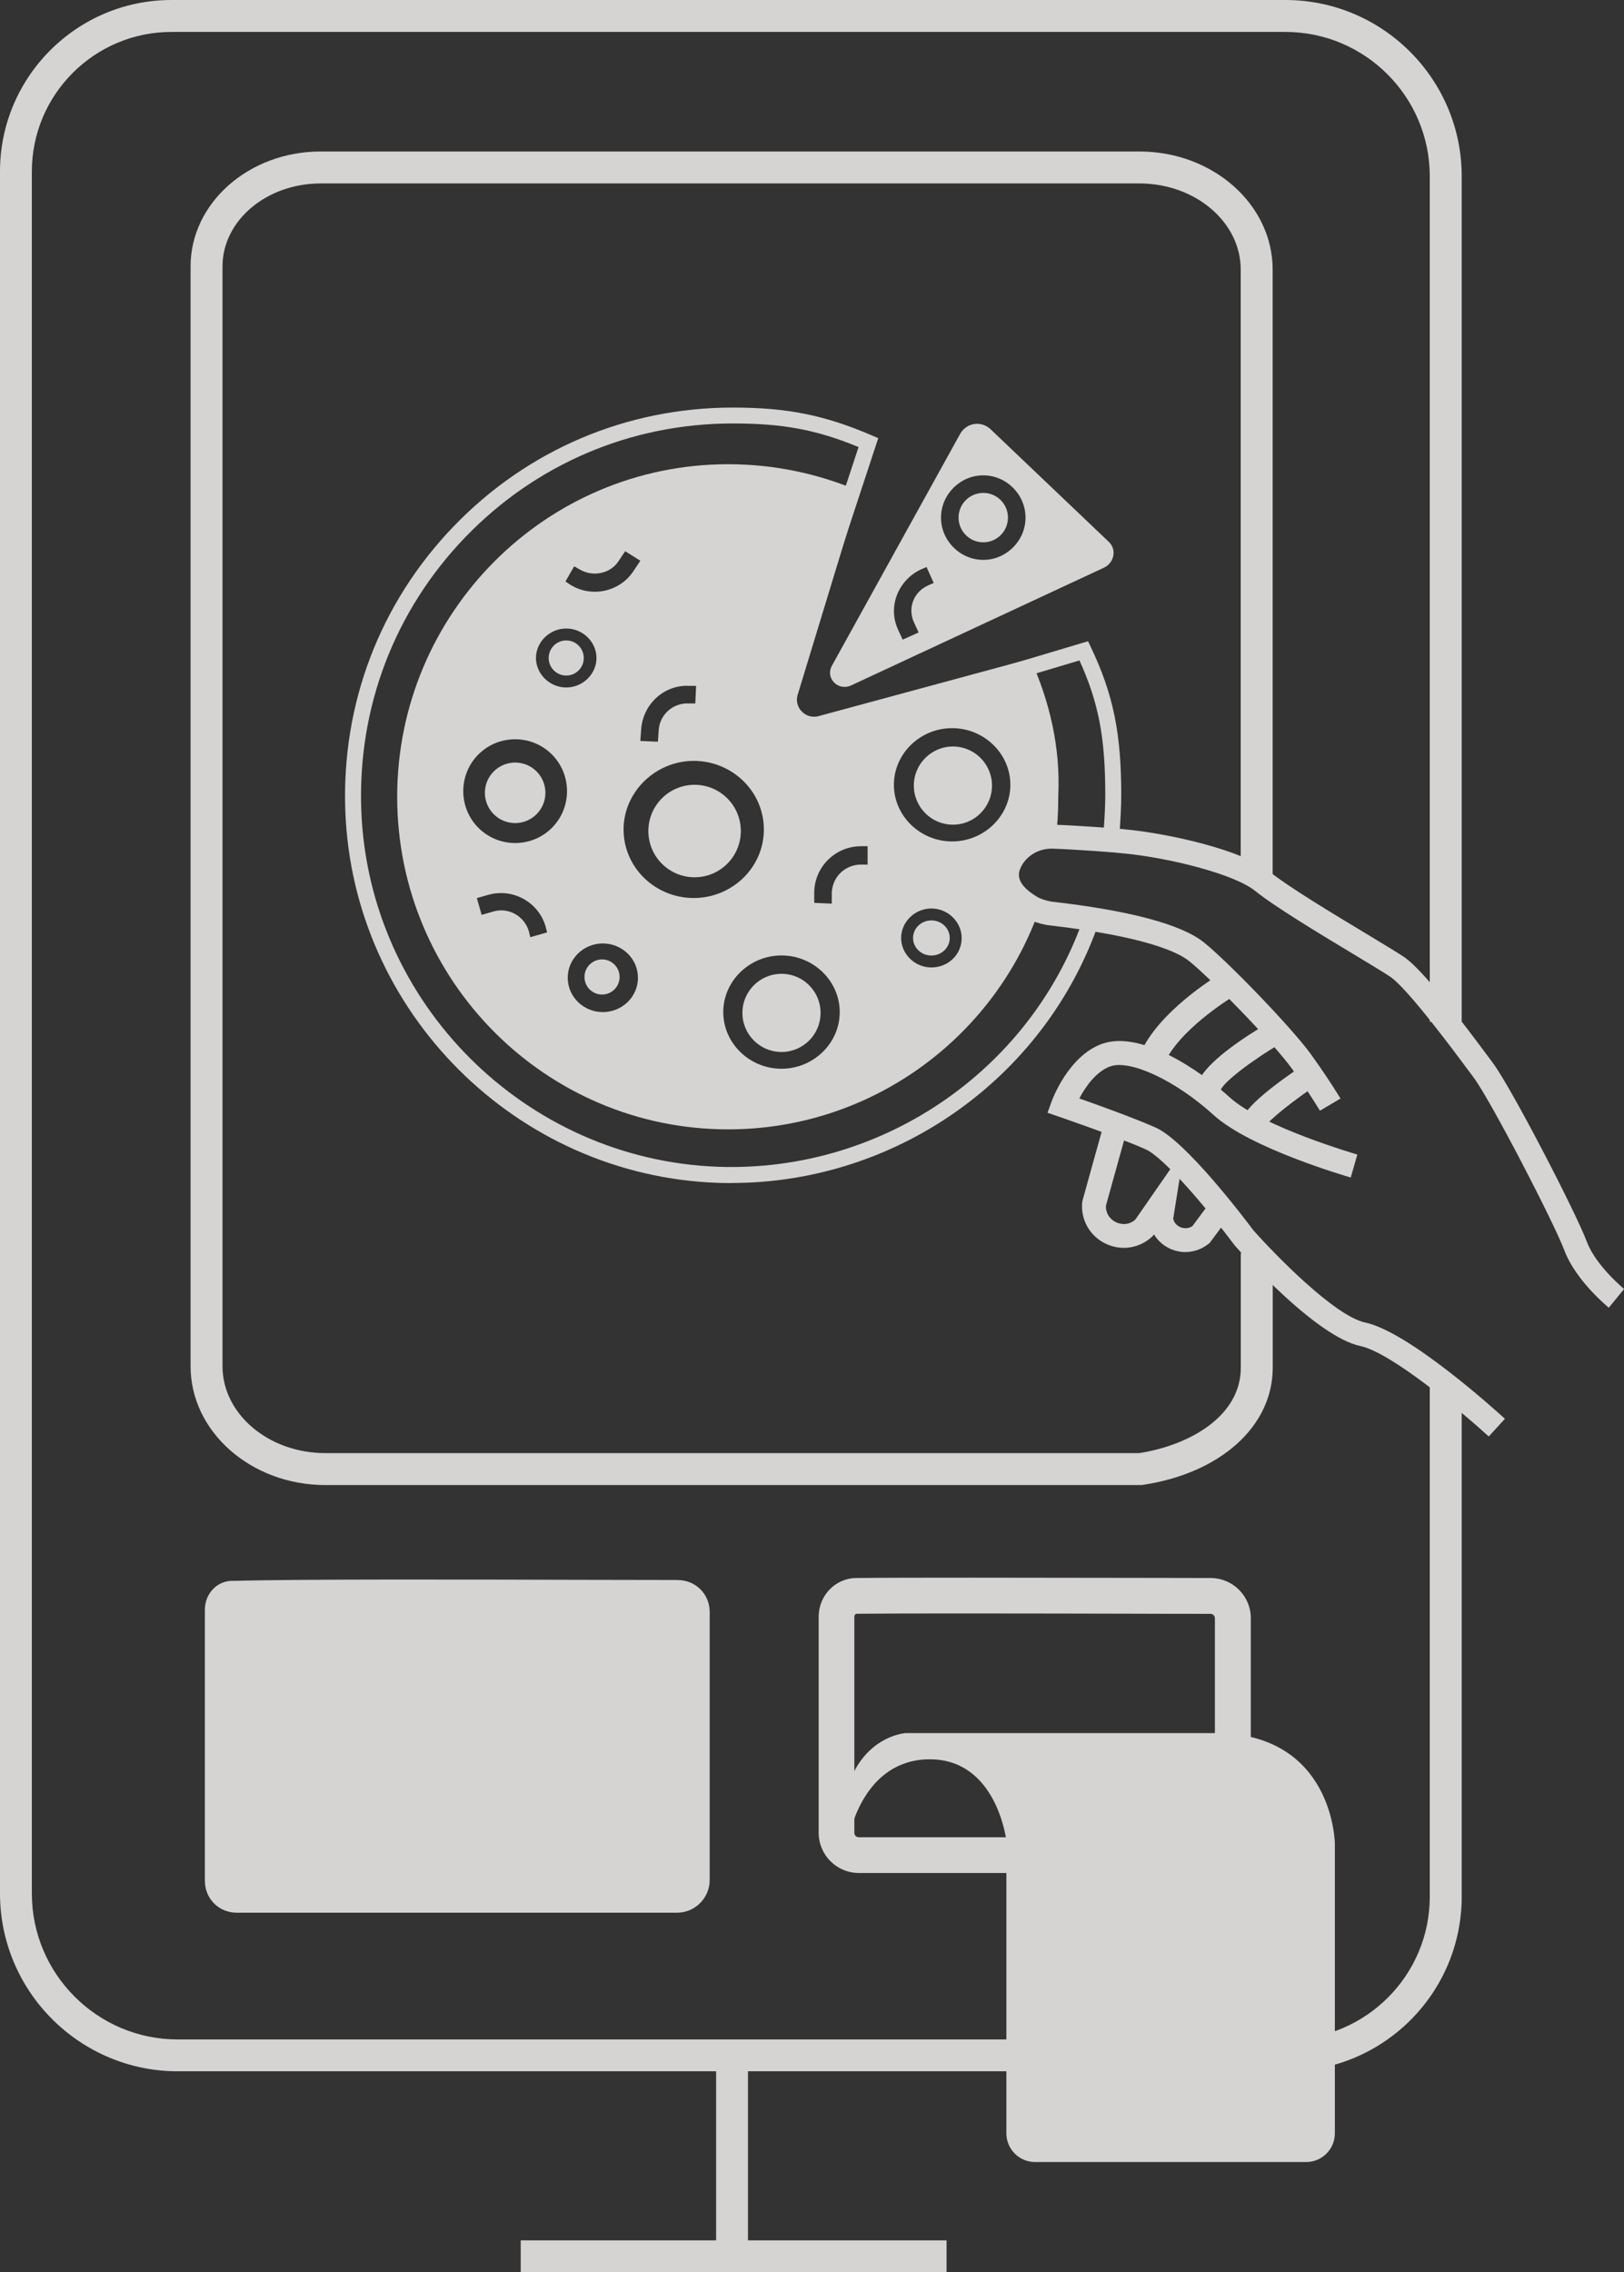
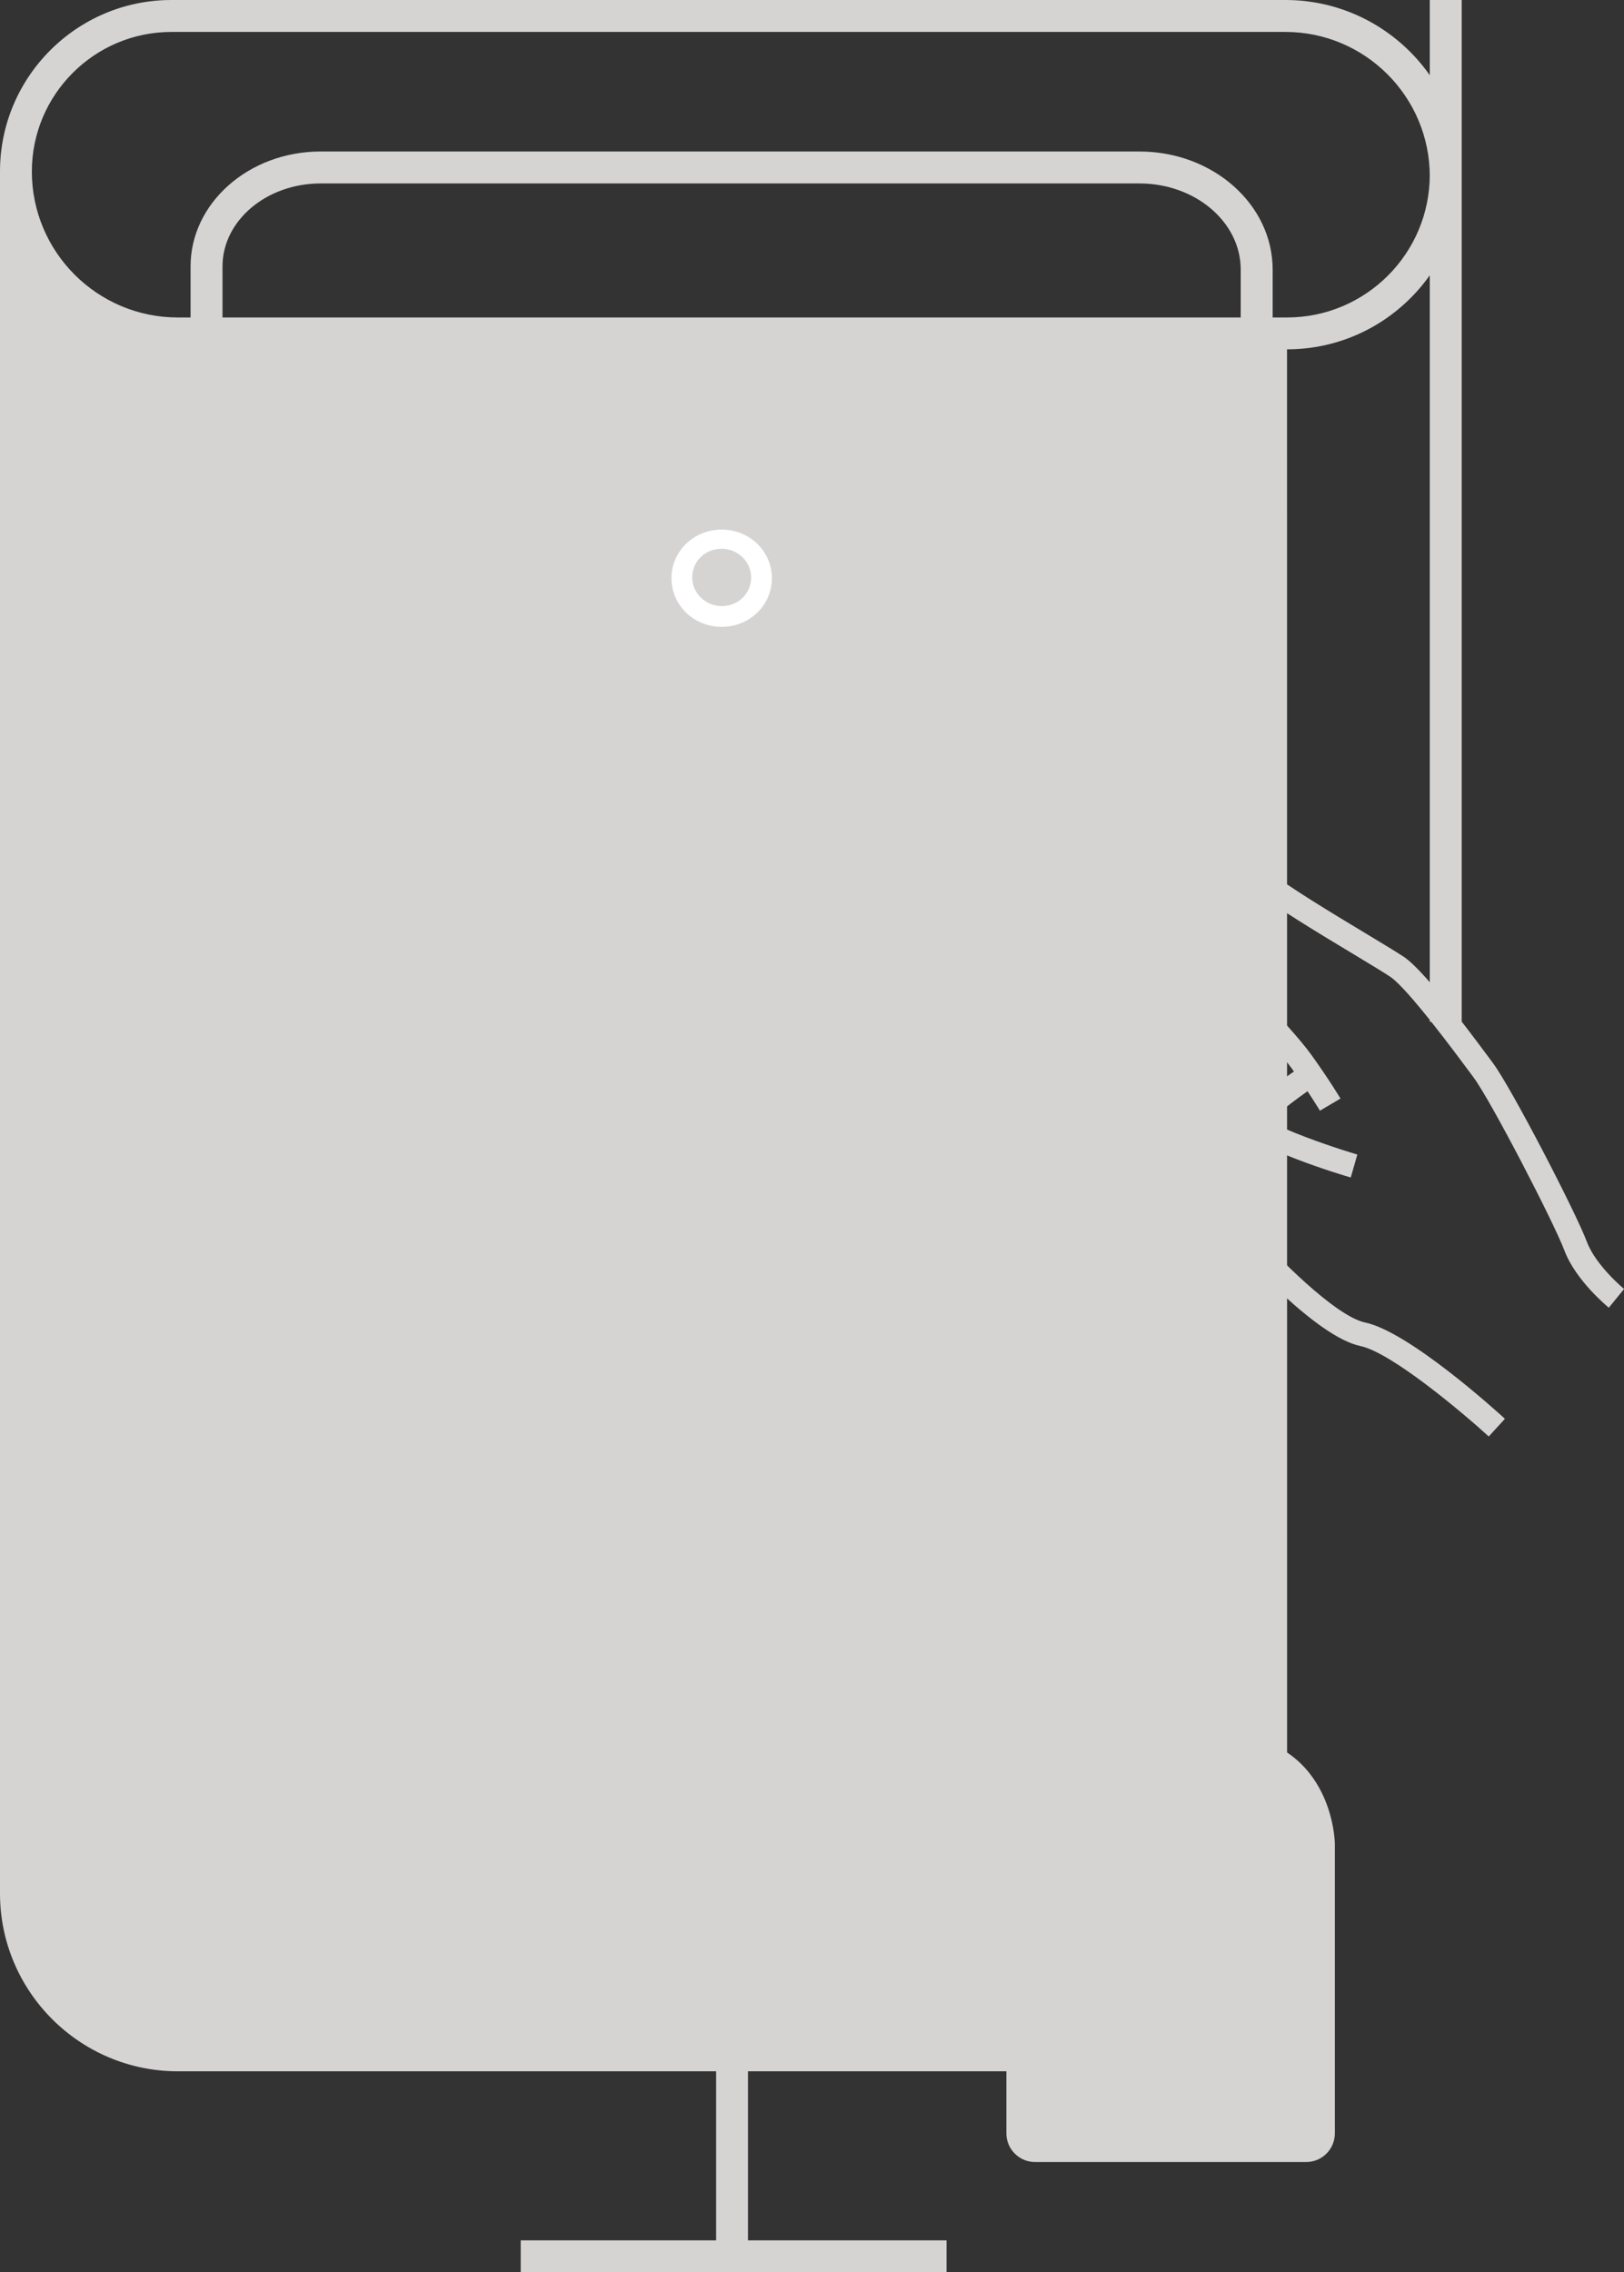
<svg xmlns="http://www.w3.org/2000/svg" id="Ebene_2" data-name="Ebene 2" viewBox="0 0 204.44 286">
  <rect x="0" y="0" width="204.44" height="286" fill="#333333" stroke="none" />
  <defs>
    <style>
      .cls-1 {
        fill: #d6d3d3;
      }

      .cls-1, .cls-2 {
        stroke-width: 0px;
      }

      .cls-2 {
        fill: #fff;
      }
    </style>
  </defs>
-   <path class="cls-1" d="M162.03,260.71H22.39c-12.34,0-22.39-10.04-22.39-22.39V21.58C0,9.68,9.68,0,21.58,0h140.24c12.23,0,22.19,9.95,22.19,22.19v106.41h-4.02V22.19c0-10.02-8.15-18.17-18.17-18.17H21.58c-9.69,0-17.57,7.88-17.57,17.57v216.74c0,10.13,8.24,18.37,18.37,18.37h139.64c9.91,0,17.97-8.06,17.97-17.97v-64.65h4.02v64.65c0,12.12-9.86,21.98-21.99,21.98Z" />
+   <path class="cls-1" d="M162.03,260.71H22.39c-12.34,0-22.39-10.04-22.39-22.39V21.58C0,9.68,9.68,0,21.58,0h140.24c12.23,0,22.19,9.95,22.19,22.19v106.41h-4.02V22.19c0-10.02-8.15-18.17-18.17-18.17H21.58c-9.69,0-17.57,7.88-17.57,17.57c0,10.13,8.24,18.37,18.37,18.37h139.64c9.91,0,17.97-8.06,17.97-17.97v-64.65h4.02v64.65c0,12.12-9.86,21.98-21.99,21.98Z" />
  <rect class="cls-1" x="90.15" y="256.89" width="4.01" height="28.41" />
  <rect class="cls-1" x="65.55" y="281.99" width="53.61" height="4.01" />
  <path class="cls-1" d="M143.7,186.92H40.96c-9.35,0-16.97-6.71-16.97-14.96V33.53c0-7.97,7.34-14.46,16.36-14.46h103.1c9.24,0,16.76,6.66,16.76,14.86v76.8h-4.02V33.93c0-5.98-5.72-10.84-12.75-10.84H40.36c-6.81,0-12.35,4.68-12.35,10.44v138.43c0,6.03,5.81,10.94,12.95,10.94h102.44c6.4-.99,12.8-4.68,12.8-10.74v-14.46h4.02v14.46c0,7.36-6.58,13.28-16.37,14.74l-.15.02Z" />
  <path class="cls-1" d="M85.33,198.87c-2.64,0-6.58-.01-11.19-.02-14.61-.04-36.69-.1-44.7.13-.93-.05-1.82.27-2.51.92-.72.68-1.14,1.66-1.14,2.7v34.13c0,2.25,1.76,4.02,4.02,4.02h55.41c2.27,0,4.12-1.85,4.12-4.12v-33.73c0-2.25-1.76-4.02-4.02-4.02Z" />
-   <path class="cls-1" d="M152.29,235.75h-44.17c-2.79,0-5.06-2.27-5.06-5.06v-27.21c0-2.68,2.14-4.86,4.76-4.86,6.06-.07,22-.04,33.64-.02,4.55,0,8.46.02,10.94.02,2.79,0,5.06,2.27,5.06,5.06v26.9c0,2.85-2.31,5.16-5.16,5.16ZM121.16,203.08c-5.61,0-10.52.01-13.32.04-.16,0-.29.18-.29.36v27.21c0,.35.29.56.56.56h44.17c.37,0,.66-.3.66-.66v-26.9c0-.35-.29-.56-.56-.56-2.47,0-6.4,0-10.95-.02-6.25-.01-13.75-.03-20.28-.03Z" />
  <path class="cls-1" d="M152.89,218.14h-38.88c-.08,0-8.21.57-8.11,12.95l1,.08c.07-.4,1.84-9.73,10.15-9.73s9.59,9.88,9.64,10.24v36.84c0,1.99,1.62,3.61,3.61,3.61h34.13c1.99,0,3.61-1.62,3.61-3.61v-36.44c0-.14-.17-13.95-15.16-13.95Z" />
  <g>
    <circle class="cls-1" cx="123.78" cy="65.15" r="3.11" />
    <path class="cls-1" d="M139.54,68.16l-14.86-14.15c-1.2-1.1-3.01-.8-3.81.6l-16.16,29.21c-.8,1.51.7,3.11,2.31,2.51l31.92-14.86c1.31-.6,1.71-2.31.6-3.31ZM116.85,73.68c-1.81.8-2.61,2.81-1.81,4.62l.6,1.31-2.01.9-.6-1.31c-1.31-2.91.1-6.22,2.91-7.53l.7-.3.9,2.01-.7.3ZM123.78,70.47c-2.91,0-5.32-2.41-5.32-5.32s2.41-5.32,5.32-5.32,5.32,2.41,5.32,5.32-2.41,5.32-5.32,5.32Z" />
  </g>
  <path class="cls-2" d="M90.85,78.9c-3.51,0-6.32-2.71-6.32-6.12s2.81-6.12,6.32-6.12,6.32,2.71,6.32,6.12-2.81,6.12-6.32,6.12ZM90.85,69.07c-2.11,0-3.71,1.61-3.71,3.61s1.71,3.61,3.71,3.61c2.11,0,3.71-1.61,3.71-3.61s-1.71-3.61-3.71-3.61Z" />
  <path class="cls-1" d="M92.09,148.91c-.59,0-1.18-.01-1.78-.03-25.34-.92-45.92-21.5-46.84-46.84-.49-13.44,4.35-26.15,13.65-35.8,9.28-9.63,21.76-14.94,35.14-14.94,6.82,0,11.55.95,17.46,3.49l.84.36-10.91,33.14c-.1.52-.38,2.21-.5,3.16l.72.34,37.1-11.08.37.78c2.81,5.92,3.81,10.79,3.81,18.6,0,1.52-.1,3.06-.2,4.54l-2.01-.09v-.04c.1-1.45.2-2.95.2-4.41,0-7.23-.83-11.63-3.25-16.96l-36.18,10.8-2.63-1.24v-.64c0-.64.55-3.84.62-4.21l.03-.12,10.35-31.45c-5.3-2.19-9.55-2.97-15.82-2.97-12.83,0-24.79,5.09-33.69,14.32-8.91,9.25-13.56,21.44-13.09,34.33.89,24.3,20.61,44.02,44.91,44.91,20.95.75,40.04-12.57,46.39-32.43l1.91.61c-6.44,20.15-25.44,33.86-46.59,33.86Z" />
  <path class="cls-1" d="M202.53,164.6c-.17-.14-4.14-3.41-5.57-7.15-1.3-3.49-9.27-18.89-11.45-21.83l-.2-.27c-2.18-2.94-7.96-10.73-10.21-12.35-.78-.53-2.62-1.64-4.74-2.92-4.42-2.66-9.92-5.98-12.39-7.97-2.58-2.08-10.75-4.14-16.47-4.69h-.1c-.55-.1-5.86-.5-8.84-.6-1.71-.07-3.3.84-4.02,2.28-.3.64-.96,2.04,2.13,3.85.29.17,1.09.43,1.59.52,9.91,1.13,16.41,2.86,19.26,5.12,2.9,2.3,11.07,10.72,13.54,14.15,2.32,3.23,3.63,5.44,3.69,5.53l-2.59,1.53s-1.3-2.2-3.54-5.31c-2.31-3.21-10.25-11.4-12.96-13.55-1.35-1.07-5.46-3.09-17.81-4.5-.69-.11-1.94-.45-2.71-.91-4.73-2.78-4.1-6.05-3.3-7.75,1.26-2.52,3.99-4.11,6.85-3.98,2.86.1,8.19.48,9.15.61,5.24.51,14.57,2.55,18.03,5.34,2.31,1.86,7.94,5.26,12.05,7.73,2.25,1.36,4.03,2.43,4.92,3.03,2.35,1.69,6.83,7.53,10.9,13.02l.2.27c2.32,3.12,10.46,18.83,11.85,22.56,1.14,2.97,4.63,5.85,4.66,5.88l-1.9,2.33Z" />
  <path class="cls-1" d="M146.89,133.2l-2.86-1.58c2.8-5.06,9.65-9.09,9.94-9.26l1.65,2.83c-.06.04-6.37,3.75-8.73,8.01Z" />
  <path class="cls-1" d="M153.67,137.21l-2.96-.54c.47-2.71,6.49-6.48,9.06-7.97l1.52,2.6c-3.77,2.2-7.33,4.96-7.61,5.9Z" />
  <path class="cls-1" d="M159.25,141.83s.1-.2.05-.51l-2.98.46c-.12-.79-.35-2.25,7.57-7.6l1.69,2.49c-2.73,1.85-5.93,4.36-6.33,5.16Z" />
  <path class="cls-1" d="M187.41,180.8c-3.16-2.88-12.21-10.55-16.16-11.38-5.55-1.17-14.75-11.46-15.78-12.62l-.08-.1c-3.09-4.14-8.86-11.08-11.22-12.06-3.54-1.57-10.78-4.06-10.85-4.08l-1.45-.5.52-1.44c.08-.23,2.1-5.7,6.33-7.23,4.91-1.77,12.42,3.39,16.08,6.73,4.11,3.73,15.95,7.16,16.07,7.2l-.83,2.89c-.51-.15-12.64-3.66-17.26-7.86-4.78-4.35-10.51-7.03-13.03-6.12-1.75.63-3.1,2.55-3.88,4.03,2.37.83,6.86,2.45,9.51,3.62,3.8,1.58,11.37,11.59,12.4,12.97,2.66,3,10.24,10.81,14.1,11.62,5.46,1.16,16.35,10.99,17.57,12.11l-2.03,2.22Z" />
  <path class="cls-1" d="M149.24,157.6c-.59,0-1.19-.12-1.77-.35-.94-.39-1.69-1.04-2.19-1.87l-.18.21c-1.6,1.53-3.91,1.91-5.91.95-1.99-.95-3.15-2.99-2.96-5.18l.05-.27,2.51-9.03,2.9.81-2.47,8.89c-.04,1.06.62,1.77,1.27,2.08.32.15,1.4.56,2.42-.32l6.18-8.9-1.4,8.78c.16.69.69.98.92,1.07.5.2,1.05.15,1.5-.14l2.17-2.93,2.42,1.79-2.43,3.27-.16.12c-.85.67-1.86,1.01-2.88,1.01Z" />
  <g>
-     <path class="cls-1" d="M129.7,82.92l-26.7,7.23c-1.61.4-3.01-1.1-2.61-2.61l7.83-25.7c-5.12-2.21-10.74-3.41-16.56-3.41-22.99,0-41.66,18.77-41.66,41.86s18.67,41.86,41.66,41.86c17.87,0,33.23-11.34,39.05-27.31.7-1.81-4.32-1.71-3.71-5.92.6-3.71,5.72-1.71,5.82-2.81.3-1.91.4-3.92.4-5.92.3-6.12-1.1-11.95-3.51-17.27ZM80.71,91.85c.2-3.21,2.91-5.72,6.12-5.52h.8l-.1,2.21h-.8c-2.01-.1-3.71,1.41-3.81,3.41l-.1,1.41-2.21-.1.1-1.41ZM72.28,71.28l.7.4c1.71,1,3.92.5,4.92-1.1l.8-1.2,1.91,1.2-.8,1.2c-1.71,2.71-5.32,3.51-8.03,1.81l-.6-.4,1.1-1.91ZM71.28,79.11c2.11,0,3.81,1.71,3.81,3.71s-1.71,3.71-3.81,3.71-3.81-1.71-3.81-3.71,1.71-3.71,3.81-3.71ZM66.76,117.96l-.2-.8c-.6-1.91-2.61-3.01-4.52-2.41l-1.41.4-.6-2.11,1.41-.4c3.11-.9,6.32.9,7.23,3.92l.2.8-2.11.6ZM64.85,106.11c-3.61,0-6.53-2.91-6.53-6.53s2.91-6.53,6.53-6.53,6.53,2.91,6.53,6.53-2.91,6.53-6.53,6.53ZM75.89,127.39c-2.41,0-4.42-1.91-4.42-4.32s2.01-4.32,4.42-4.32,4.42,1.91,4.42,4.32-2.01,4.32-4.42,4.32ZM78.5,104.4c0-4.72,4.02-8.63,8.83-8.63s8.83,3.81,8.83,8.63-4.02,8.63-8.83,8.63c-4.82,0-8.83-3.81-8.83-8.63ZM98.38,134.52c-4.02,0-7.33-3.21-7.33-7.13s3.31-7.13,7.33-7.13,7.33,3.21,7.33,7.13c0,3.92-3.31,7.13-7.33,7.13ZM109.22,108.82h-.8c-2.01,0-3.61,1.51-3.71,3.51v1.41l-2.21-.1v-1.41c.1-3.21,2.71-5.72,5.92-5.72h.8v2.31ZM117.25,121.77c-2.11,0-3.81-1.71-3.81-3.71s1.71-3.71,3.81-3.71,3.81,1.71,3.81,3.71c0,2.11-1.71,3.71-3.81,3.71ZM119.86,105.91c-4.02,0-7.33-3.21-7.33-7.13s3.31-7.13,7.33-7.13,7.33,3.21,7.33,7.13-3.31,7.13-7.33,7.13Z" />
-     <ellipse class="cls-1" cx="117.25" cy="118.06" rx="2.31" ry="2.21" />
-   </g>
+     </g>
  <circle class="cls-1" cx="64.85" cy="99.79" r="3.81" />
-   <circle class="cls-1" cx="87.44" cy="104.6" r="5.82" />
  <circle class="cls-1" cx="71.28" cy="82.82" r="2.21" />
  <circle class="cls-1" cx="75.79" cy="122.97" r="2.21" />
  <circle class="cls-1" cx="98.38" cy="127.49" r="4.92" />
  <circle class="cls-1" cx="119.96" cy="98.88" r="4.92" />
</svg>